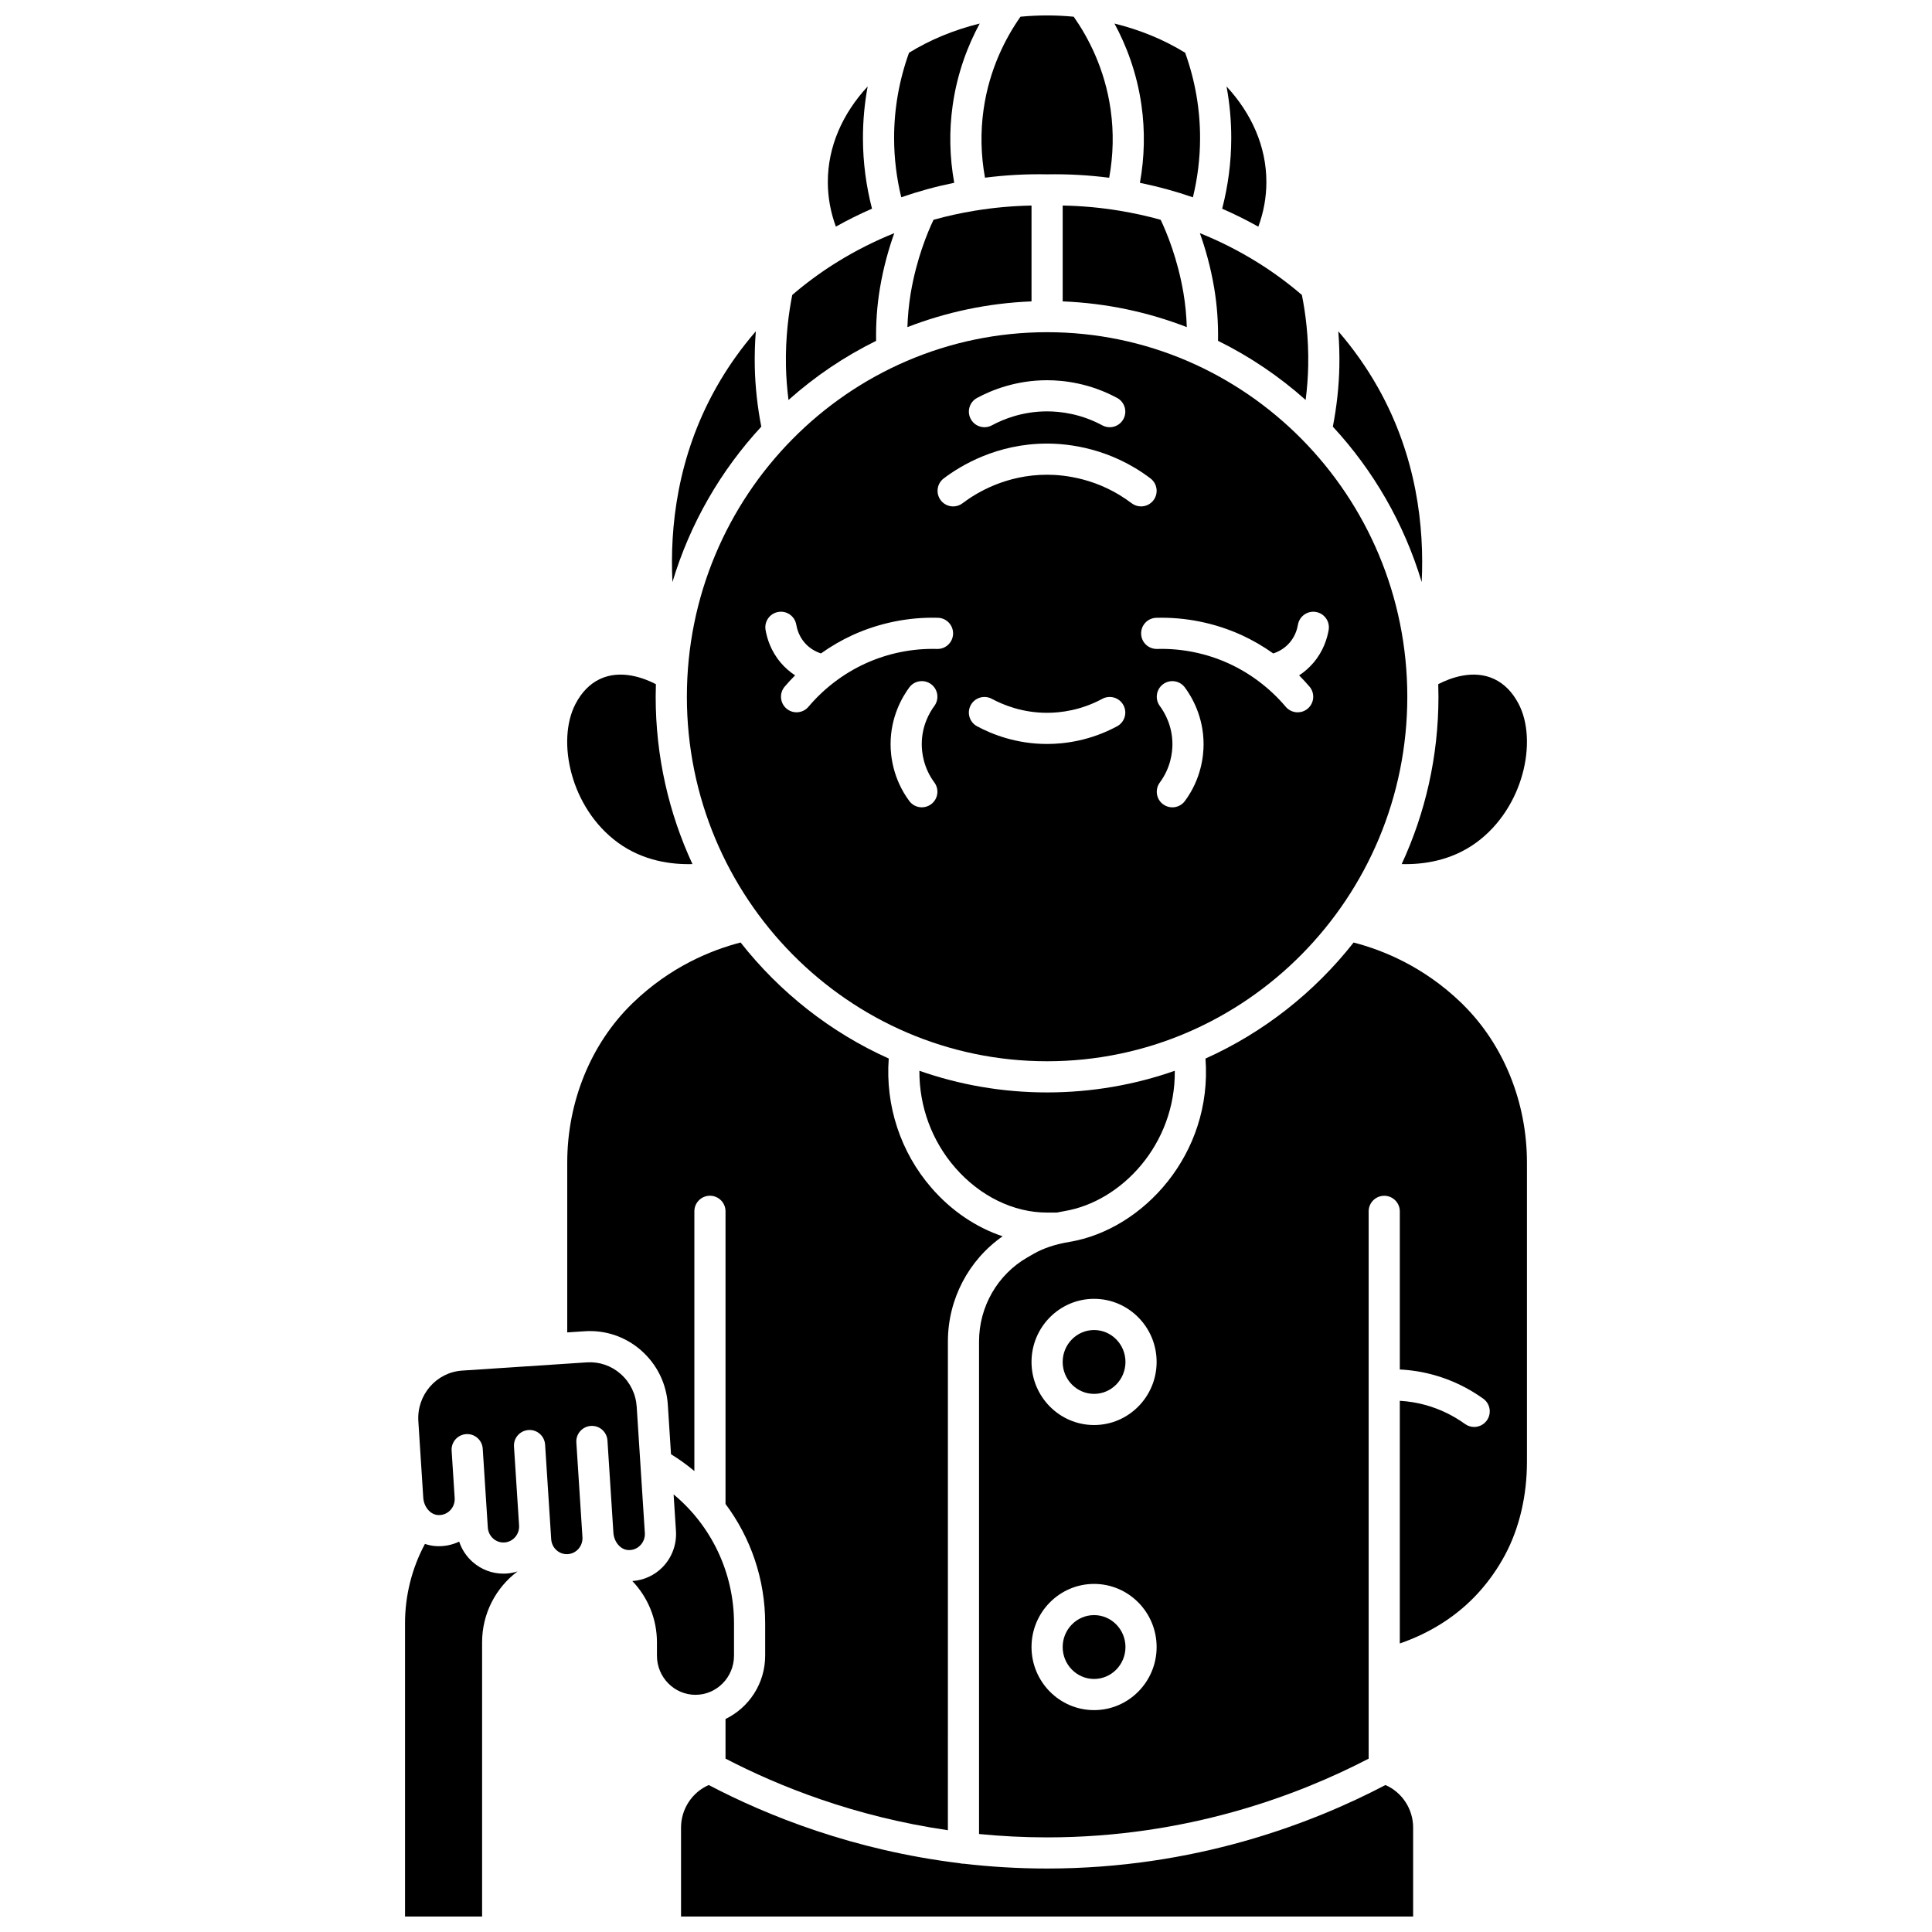
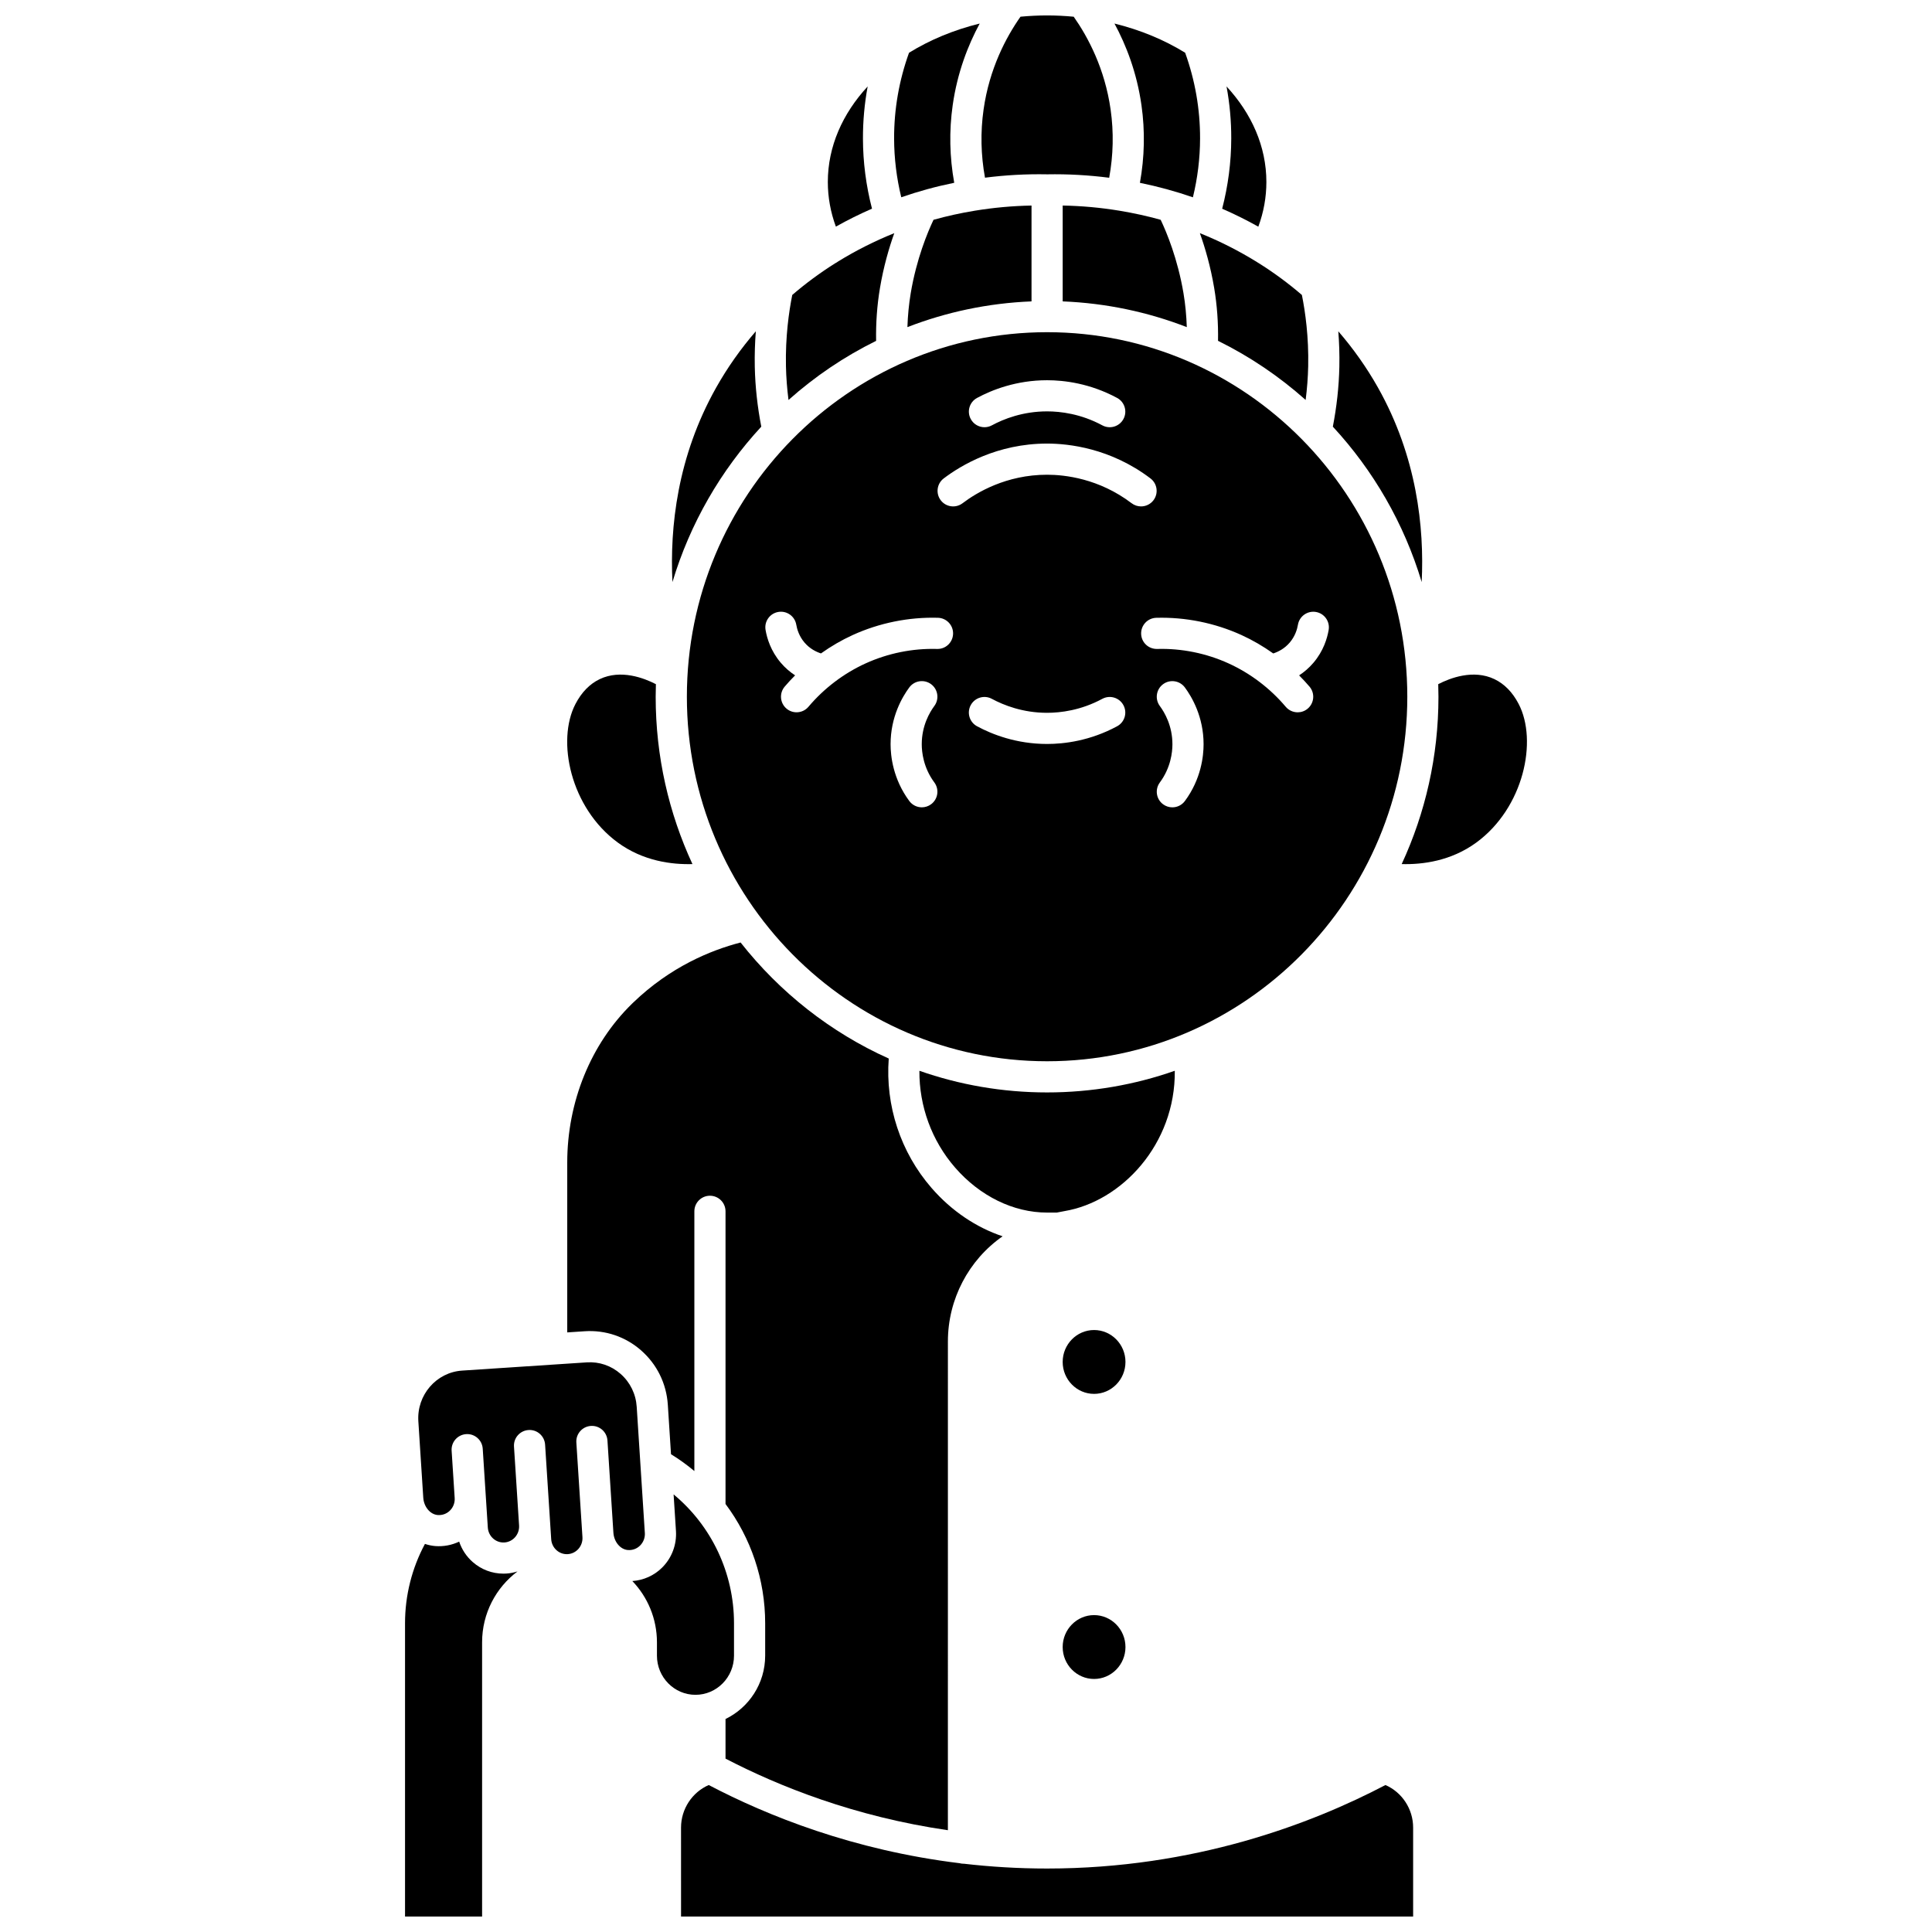
<svg xmlns="http://www.w3.org/2000/svg" width="800px" height="800px" version="1.1" viewBox="144 144 512 512">
  <defs>
    <clipPath id="c">
      <path d="m404 148.09h35v43.906h-35z" />
    </clipPath>
    <clipPath id="b">
      <path d="m324 617h195v34.902h-195z" />
    </clipPath>
    <clipPath id="a">
      <path d="m251 552h31v99.902h-31z" />
    </clipPath>
  </defs>
-   <path d="m446.09 192.45c4.797 0.977 9.488 2.262 14.043 3.84 1.242-5.102 1.887-10.328 1.898-15.586 0.02-7.773-1.32-15.41-3.953-22.727-5.504-3.398-11.836-6.043-18.73-7.738 3.086 5.711 5.922 12.969 7.152 21.637 0.973 6.856 0.82 13.758-0.41 20.574z" />
+   <path d="m446.09 192.45c4.797 0.977 9.488 2.262 14.043 3.84 1.242-5.102 1.887-10.328 1.898-15.586 0.02-7.773-1.32-15.41-3.953-22.727-5.504-3.398-11.836-6.043-18.73-7.738 3.086 5.711 5.922 12.969 7.152 21.637 0.973 6.856 0.82 13.758-0.41 20.574" />
  <path d="m477.47 204.07c1.414-3.836 2.133-7.801 2.133-11.84 0-9.418-3.918-18.148-10.559-25.324 0.84 4.539 1.262 9.156 1.25 13.816-0.016 6.281-0.832 12.516-2.406 18.59 3.281 1.43 6.481 3.019 9.582 4.758z" />
  <g clip-path="url(#c)">
    <path d="m421.49 190.2c5.57-0.102 11.066 0.215 16.457 0.906 1.094-5.988 1.234-12.051 0.379-18.074-1.539-10.848-5.969-19.172-9.781-24.602-2.316-0.219-4.668-0.34-7.055-0.34-2.391 0-4.738 0.121-7.051 0.336-3.816 5.43-8.242 13.754-9.781 24.602-0.855 6.019-0.715 12.078 0.375 18.062 5.391-0.684 10.887-1 16.457-0.891z" />
  </g>
  <path d="m396.88 192.44c-1.23-6.812-1.379-13.711-0.406-20.562 1.23-8.668 4.07-15.926 7.156-21.637-6.894 1.695-13.23 4.344-18.73 7.738-2.633 7.32-3.973 14.957-3.953 22.727 0.012 5.254 0.656 10.473 1.895 15.57 4.555-1.578 9.246-2.863 14.039-3.836z" />
  <path d="m375.09 199.3c-1.57-6.07-2.387-12.301-2.398-18.574-0.012-4.656 0.41-9.273 1.25-13.816-6.644 7.176-10.559 15.906-10.559 25.324 0 4.023 0.723 7.988 2.133 11.824 3.094-1.738 6.289-3.328 9.574-4.758z" />
  <path d="m477.49 213.69c-0.078-0.039-0.137-0.094-0.211-0.137-4.832-3.016-9.953-5.613-15.301-7.766 1.41 3.938 2.84 8.863 3.797 14.559 0.773 4.602 1.098 9.293 1.016 13.977 8.441 4.16 16.242 9.449 23.219 15.668 0.379-2.973 0.613-5.965 0.676-8.953 0.16-7.742-0.762-14.352-1.672-18.871-3.606-3.102-7.449-5.93-11.496-8.469-0.008 0-0.02-0.004-0.027-0.008z" />
  <path d="m387.65 427.77c-0.059 9.383 3.254 18.508 9.449 25.641 6.586 7.582 15.477 11.934 24.387 11.934h2.574c0.66-0.141 1.332-0.27 2.023-0.387 15.117-2.531 29.441-17.695 29.25-37.191-10.613 3.715-22 5.738-33.852 5.738-11.84 0-23.223-2.019-33.832-5.734z" />
  <path d="m516.95 328.64c0-53.27-42.824-96.605-95.461-96.605s-95.461 43.336-95.461 96.605 42.824 96.605 95.461 96.605 95.461-43.336 95.461-96.605zm-114.02-79.184c3.969-2.141 10.41-4.691 18.559-4.691 4.5 0 11.371 0.816 18.559 4.691 2.008 1.082 2.758 3.59 1.672 5.594-1.082 2.008-3.59 2.754-5.594 1.672-5.672-3.059-11.09-3.703-14.637-3.703-6.426 0-11.508 2.012-14.637 3.703-0.625 0.336-1.293 0.496-1.957 0.496-1.469 0-2.891-0.785-3.637-2.172-1.086-2.004-0.336-4.508 1.672-5.59zm-12.18 107.68c-0.738 0.547-1.602 0.812-2.457 0.812-1.262 0-2.508-0.578-3.32-1.672-4.316-5.824-4.961-11.93-4.961-15.051 0-7.273 3.109-12.551 4.961-15.051 1.359-1.832 3.945-2.215 5.777-0.859 1.832 1.359 2.215 3.945 0.859 5.777-1.246 1.68-3.336 5.234-3.336 10.133 0 2.102 0.434 6.215 3.336 10.133 1.359 1.832 0.973 4.422-0.859 5.777zm1.574-41.16c-6.481-0.184-13.02 1.145-18.922 3.828-5.789 2.633-11.027 6.609-15.152 11.496-0.816 0.969-1.984 1.465-3.156 1.465-0.941 0-1.887-0.32-2.66-0.973-1.742-1.473-1.961-4.074-0.492-5.82 0.875-1.039 1.809-2.031 2.769-2.996-1.305-0.852-2.617-1.945-3.82-3.367-2.625-3.094-3.629-6.426-4.012-8.676-0.383-2.25 1.129-4.379 3.379-4.762 2.246-0.383 4.379 1.129 4.762 3.379 0.211 1.234 0.754 3.051 2.168 4.719 1.391 1.641 3.078 2.469 4.375 2.894 2.656-1.887 5.477-3.535 8.426-4.879 7.039-3.203 14.848-4.789 22.574-4.566 2.281 0.062 4.074 1.965 4.012 4.242-0.066 2.281-1.957 4.098-4.25 4.016zm47.723 20.492c-7.188 3.879-14.062 4.691-18.559 4.691-8.148 0-14.59-2.551-18.559-4.691-2.008-1.082-2.758-3.586-1.676-5.594 1.082-2.008 3.586-2.758 5.594-1.676 3.133 1.688 8.211 3.703 14.637 3.703 3.547 0 8.965-0.641 14.637-3.703 2.008-1.082 4.512-0.332 5.594 1.672 1.09 2.008 0.34 4.516-1.668 5.598zm3.844-59.105c-8.664-6.574-17.754-7.555-22.402-7.555-10.828 0-18.684 4.734-22.402 7.555-1.82 1.379-4.41 1.023-5.785-0.793-1.379-1.816-1.023-4.41 0.793-5.785 4.547-3.449 14.148-9.234 27.395-9.234 5.684 0 16.805 1.199 27.395 9.234 1.816 1.379 2.172 3.969 0.797 5.785-0.812 1.07-2.047 1.633-3.293 1.633-0.875 0-1.75-0.273-2.496-0.84zm14.113 78.918c-0.809 1.094-2.059 1.672-3.32 1.672-0.855 0-1.719-0.266-2.457-0.812-1.832-1.359-2.215-3.945-0.859-5.777 2.902-3.914 3.336-8.027 3.336-10.133 0-4.902-2.09-8.453-3.336-10.133-1.359-1.832-0.973-4.418 0.855-5.777s4.418-0.977 5.777 0.855c1.852 2.5 4.961 7.777 4.961 15.051 0.004 3.125-0.641 9.23-4.957 15.055zm26.723-24.98c-4.125-4.887-9.367-8.863-15.152-11.496-5.902-2.688-12.449-4.012-18.922-3.828-2.305 0.047-4.18-1.734-4.242-4.012-0.062-2.281 1.73-4.18 4.012-4.242 7.731-0.215 15.531 1.363 22.574 4.566 2.949 1.344 5.769 2.992 8.426 4.879 1.293-0.426 2.984-1.254 4.375-2.894 1.414-1.668 1.961-3.488 2.168-4.719 0.383-2.25 2.519-3.762 4.762-3.379 2.25 0.383 3.762 2.516 3.379 4.762-0.383 2.25-1.387 5.582-4.012 8.676-1.207 1.422-2.516 2.519-3.82 3.367 0.957 0.969 1.891 1.957 2.769 2.996 1.473 1.742 1.25 4.348-0.492 5.82-0.773 0.656-1.723 0.973-2.66 0.973-1.18-0.004-2.348-0.5-3.164-1.469z" />
  <path d="m515.46 372.99c5.461 0.152 13.043-0.781 19.777-5.703 12.582-9.203 16.305-26.984 11.223-36.73-1.613-3.102-3.773-5.312-6.418-6.578-5.598-2.676-11.781-0.281-14.895 1.332 0.035 1.109 0.059 2.219 0.059 3.34 0 15.836-3.5 30.863-9.746 44.34z" />
  <path d="m451.59 202.25c-3.555-0.996-7.188-1.789-10.879-2.402-0.043-0.004-0.082-0.012-0.125-0.02-4.894-0.805-9.891-1.266-14.965-1.359v25.402c11.543 0.461 22.605 2.832 32.891 6.82-0.102-3.012-0.375-6.012-0.875-8.973-1.535-9.125-4.469-16.148-6.047-19.469z" />
  <path d="m402.45 199.82c-0.062 0.012-0.129 0.023-0.191 0.031-3.688 0.609-7.316 1.402-10.863 2.394-1.578 3.316-4.512 10.344-6.047 19.473-0.496 2.957-0.773 5.961-0.875 8.973 10.281-3.984 21.348-6.359 32.891-6.82v-25.398c-5.059 0.094-10.039 0.551-14.914 1.348z" />
  <path d="m497.22 257.07c10.719 11.586 18.875 25.625 23.543 41.184 0.711-14.488-1.27-33.211-11.582-51.535-3.019-5.359-6.555-10.344-10.516-14.922 0.227 2.902 0.348 6.059 0.277 9.41-0.113 5.316-0.711 10.637-1.723 15.863z" />
  <path d="m307.73 367.29c6.731 4.922 14.312 5.856 19.777 5.703-6.246-13.477-9.746-28.504-9.746-44.344 0-1.117 0.023-2.231 0.059-3.336-3.113-1.613-9.301-4.008-14.895-1.332-2.644 1.262-4.801 3.477-6.418 6.578-5.078 9.746-1.355 27.527 11.223 36.73z" />
  <g clip-path="url(#b)">
    <path d="m511.16 617.05c-19.645 10.301-50.691 22.129-89.668 22.129-7.68 0-15.051-0.461-22.09-1.277-0.023 0-0.047 0.008-0.074 0.008-0.352 0-0.688-0.059-1.016-0.141-28.172-3.434-50.918-12.551-66.492-20.719-4.387 1.914-7.34 6.348-7.34 11.285l0.004 23.57h194.01v-23.574c0.004-4.934-2.949-9.367-7.336-11.281z" />
  </g>
  <path d="m433.94 572.02c-4.586 0-8.32 3.797-8.32 8.461 0 4.668 3.731 8.461 8.32 8.461s8.32-3.797 8.32-8.461c0-4.664-3.734-8.461-8.32-8.461z" />
  <path d="m352.96 250c6.973-6.219 14.777-11.508 23.219-15.668-0.082-4.688 0.242-9.375 1.016-13.977 0.957-5.695 2.391-10.629 3.801-14.566-5.191 2.086-10.164 4.598-14.875 7.496-0.227 0.176-0.473 0.328-0.738 0.457h-0.004c-4.019 2.527-7.84 5.34-11.422 8.422-0.906 4.519-1.832 11.133-1.672 18.879 0.062 2.988 0.301 5.981 0.676 8.957z" />
  <path d="m338.52 582.77v-8.578c0-13.379-5.988-25.859-16.008-34.16l0.625 9.688c0.234 3.637-1.113 7.184-3.695 9.738-2.121 2.098-4.918 3.332-7.867 3.535 4.035 4.211 6.523 9.938 6.523 16.242v3.535c0 5.723 4.582 10.375 10.211 10.375 5.629 0 10.211-4.656 10.211-10.375z" />
  <path d="m433.94 496.47c-4.586 0-8.32 3.797-8.32 8.461 0 4.668 3.731 8.461 8.32 8.461s8.32-3.797 8.32-8.461c0-4.664-3.734-8.461-8.32-8.461z" />
-   <path d="m531.76 410.26c-0.086-0.082-0.484-0.473-0.602-0.586-9.816-9.438-20.492-13.84-28.438-15.898-10.379 13.203-23.832 23.824-39.254 30.754 1.914 25.27-16.535 45.32-36.012 48.578-3.797 0.637-6.894 1.66-9.473 3.137l-1.688 0.965c-7.918 4.531-12.836 13.066-12.836 22.281v130.54c5.789 0.57 11.801 0.895 18.031 0.895 36.902 0 66.387-11.082 85.219-20.863v-145.04c0-2.281 1.848-4.129 4.129-4.129s4.129 1.848 4.129 4.129v41.906c3.102 0.152 6.172 0.645 9.176 1.496 4.648 1.312 9.004 3.414 12.941 6.246 1.852 1.332 2.273 3.914 0.941 5.766-0.809 1.121-2.07 1.719-3.356 1.719-0.836 0-1.676-0.254-2.406-0.777-3.156-2.269-6.644-3.953-10.367-5.004-2.269-0.641-4.59-1.008-6.93-1.152v64.312c8.25-2.84 15.402-7.445 20.883-13.508 2.738-3.027 5.102-6.394 7.031-10.008 3.781-7.098 5.781-15.633 5.781-24.684v-79.207c0.004-15.98-6.16-31.234-16.902-41.859zm-97.82 186.94c-9.141 0-16.578-7.5-16.578-16.723 0-9.219 7.438-16.723 16.578-16.723s16.578 7.5 16.578 16.723c0 9.223-7.438 16.723-16.578 16.723zm0-75.551c-9.141 0-16.578-7.5-16.578-16.723 0-9.219 7.438-16.723 16.578-16.723s16.578 7.5 16.578 16.723c0 9.223-7.438 16.723-16.578 16.723z" />
  <path d="m313.91 501.88c4.199 3.684 6.711 8.801 7.07 14.402l0.844 13.105c2.188 1.34 4.25 2.832 6.188 4.457v-68.832c0-2.281 1.848-4.129 4.129-4.129s4.129 1.848 4.129 4.129v77.562c6.703 8.953 10.508 20 10.508 31.613v8.578c0 7.394-4.305 13.781-10.508 16.789v10.5c14.113 7.332 34.211 15.391 58.93 18.973l0.004-129.54c0-11.164 5.492-21.574 14.496-27.852-7.016-2.348-13.551-6.734-18.828-12.809-8.227-9.469-12.27-21.816-11.348-34.301-15.426-6.93-28.879-17.551-39.258-30.754-7.945 2.059-18.621 6.461-28.434 15.898l-0.352 0.34c-10.902 10.641-17.156 25.984-17.156 42.098v44.996l4.664-0.309c5.473-0.355 10.777 1.445 14.922 5.082z" />
  <path d="m314.89 550.25-2.156-33.434c-0.219-3.398-1.738-6.496-4.277-8.727-2.484-2.18-5.652-3.262-8.934-3.047l-33.055 2.18c-6.844 0.453-12.047 6.473-11.602 13.422l1.305 20.254c0.156 2.426 1.836 4.445 3.828 4.598 1.219 0.094 2.375-0.324 3.238-1.18 0.883-0.871 1.34-2.086 1.258-3.336l-0.602-9.324-0.207-3.211c-0.148-2.277 1.578-4.238 3.856-4.387 2.269-0.156 4.238 1.578 4.387 3.856l0.23 3.578 1.117 17.316c0.074 1.148 0.586 2.195 1.441 2.945 0.828 0.727 1.883 1.086 2.969 1.016 2.289-0.152 4.027-2.176 3.875-4.516l-1.348-20.895c-0.148-2.277 1.578-4.238 3.856-4.387 2.273-0.156 4.238 1.578 4.387 3.856l1.617 25.074c0.074 1.148 0.586 2.195 1.438 2.945 0.828 0.727 1.883 1.09 2.969 1.016 2.289-0.152 4.027-2.176 3.875-4.516l-1.617-25.074c-0.148-2.277 1.578-4.238 3.856-4.387 2.277-0.148 4.238 1.578 4.387 3.856l1.574 24.434c0.156 2.426 1.836 4.445 3.828 4.598 1.219 0.098 2.375-0.324 3.238-1.18 0.891-0.879 1.348-2.094 1.27-3.344z" />
  <path d="m345.75 257.07c-1.016-5.227-1.613-10.551-1.723-15.863-0.07-3.352 0.051-6.512 0.277-9.414-3.965 4.582-7.5 9.566-10.516 14.926-10.316 18.324-12.293 37.047-11.582 51.535 4.672-15.559 12.824-29.594 23.543-41.184z" />
  <g clip-path="url(#a)">
    <path d="m277.41 561.03c-2.992 0-5.856-1.074-8.133-3.074-1.684-1.477-2.898-3.34-3.594-5.414-1.938 0.926-4.109 1.348-6.301 1.184-0.957-0.074-1.883-0.277-2.769-0.574-3.449 6.434-5.277 13.625-5.277 21.031v77.719h20.422v-72.672c0-7.691 3.695-14.523 9.391-18.789-0.93 0.293-1.898 0.496-2.91 0.562-0.277 0.02-0.551 0.027-0.828 0.027z" />
  </g>
</svg>